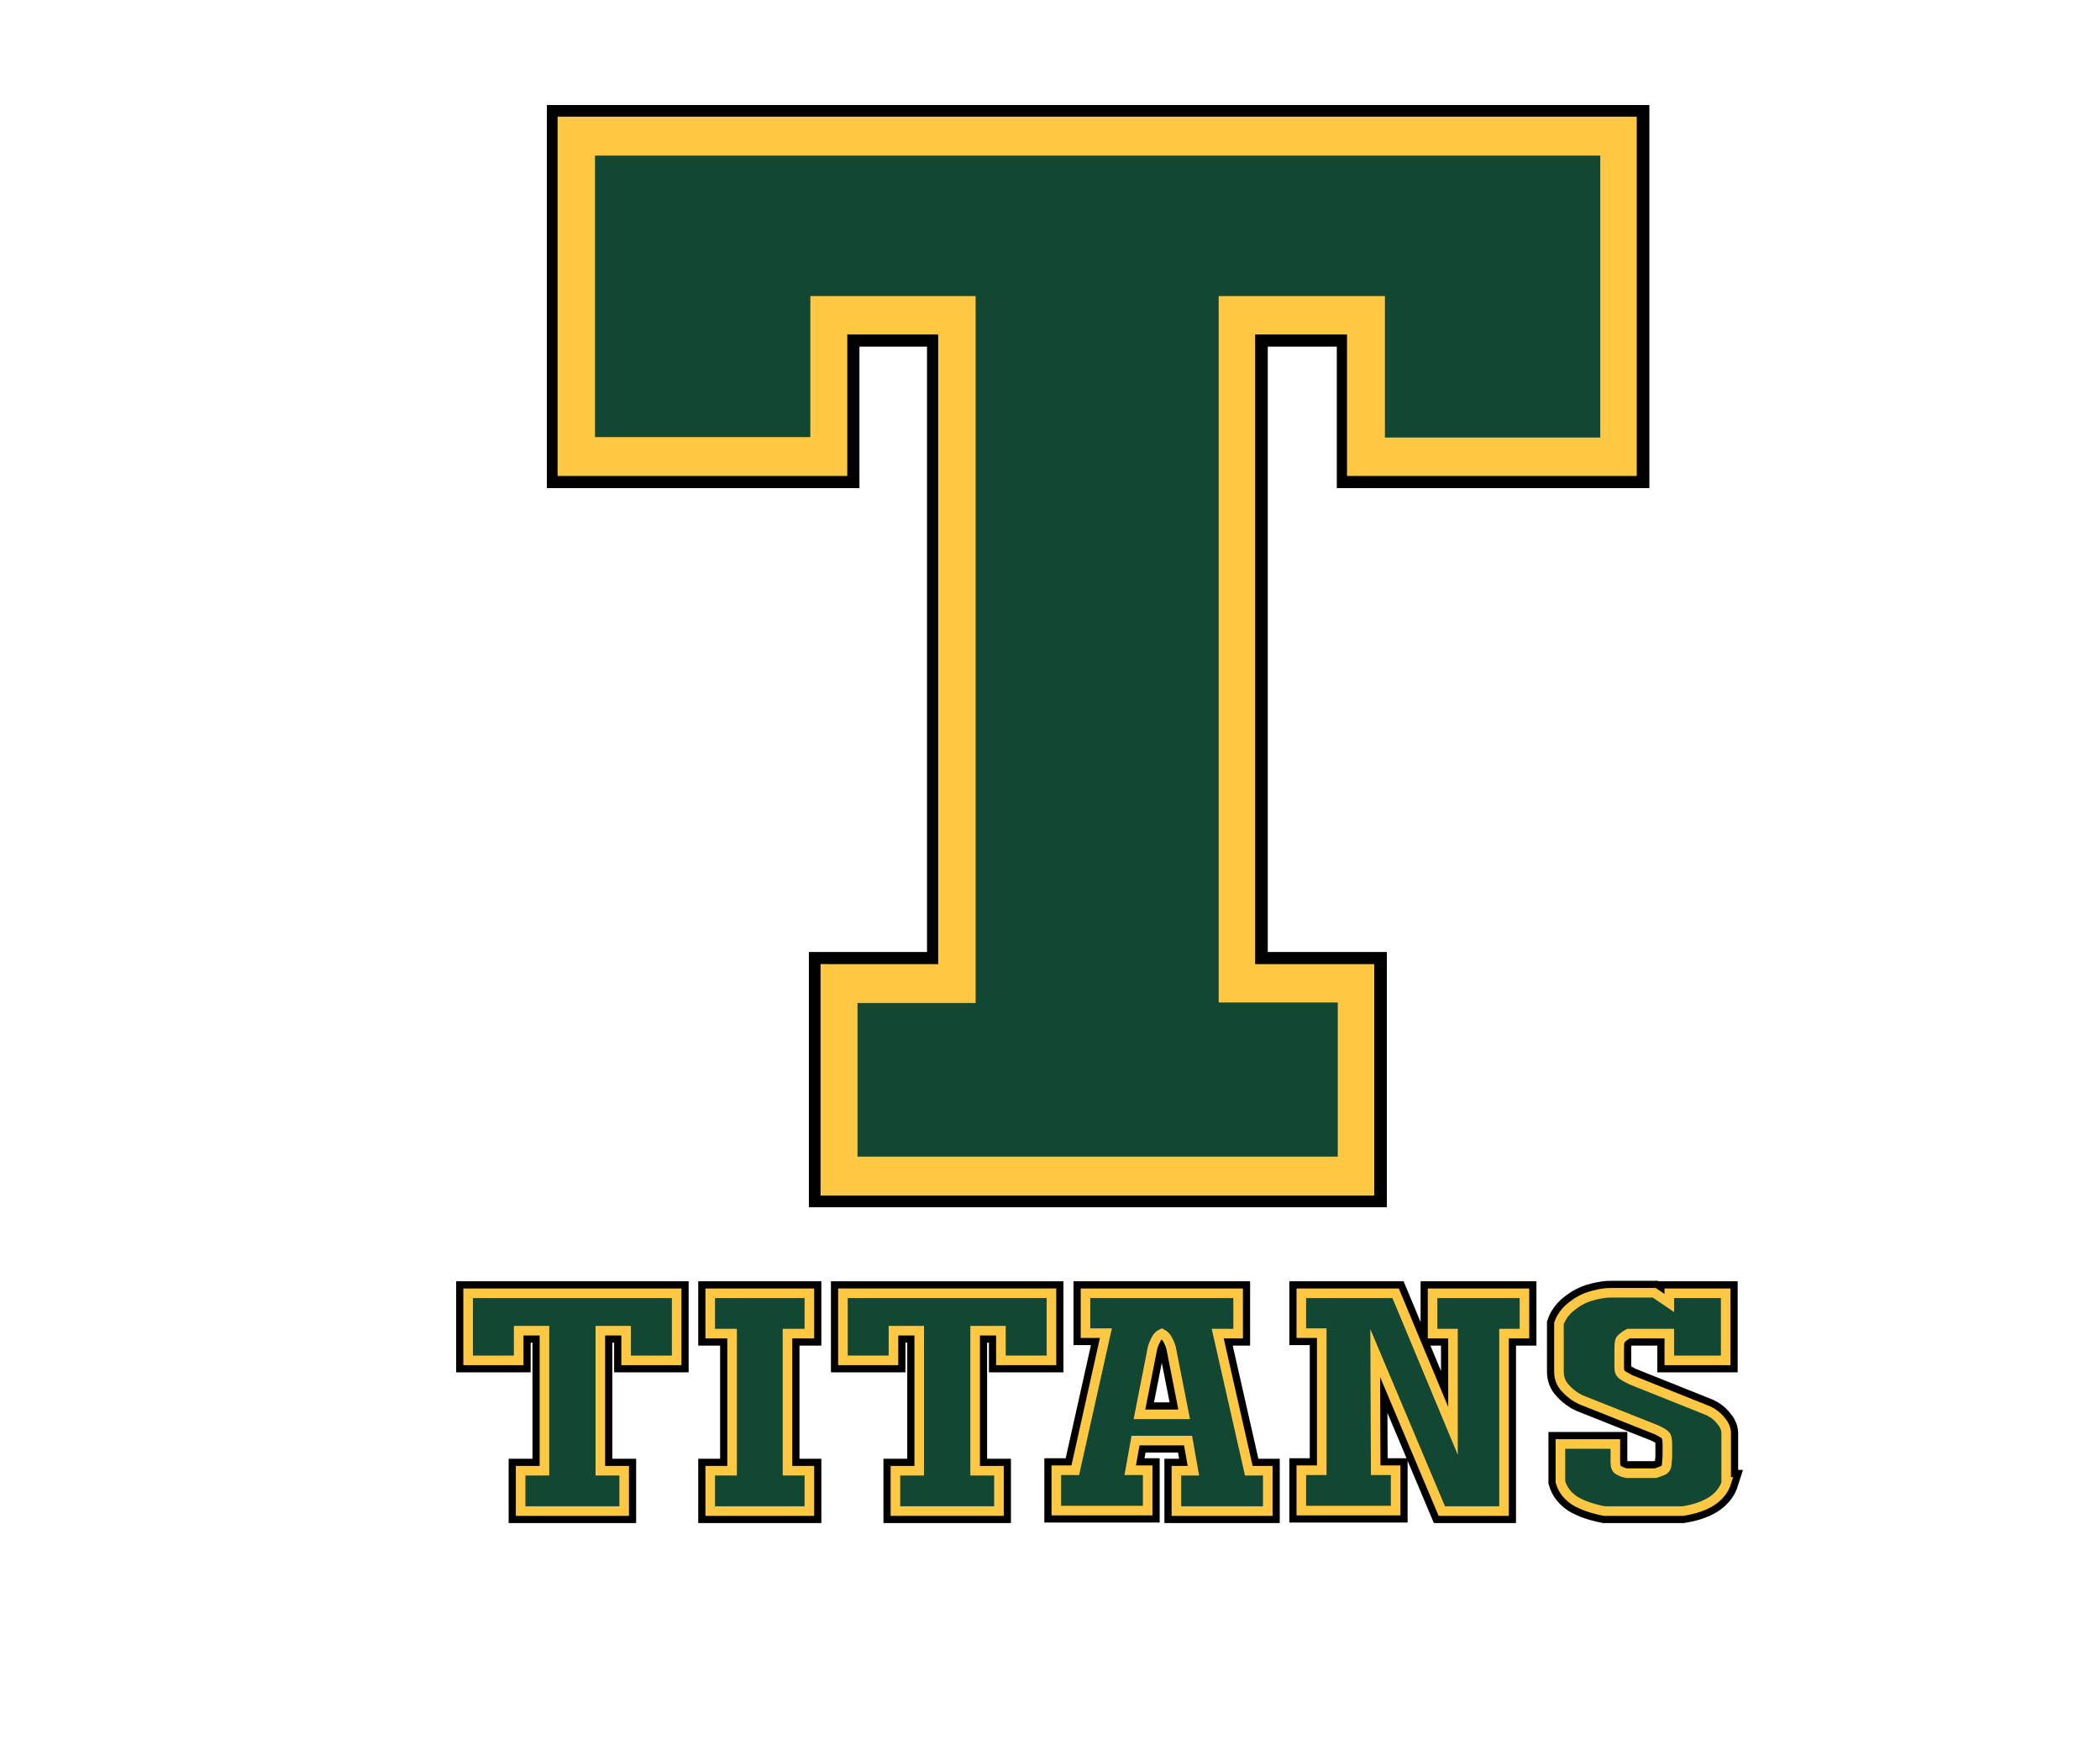
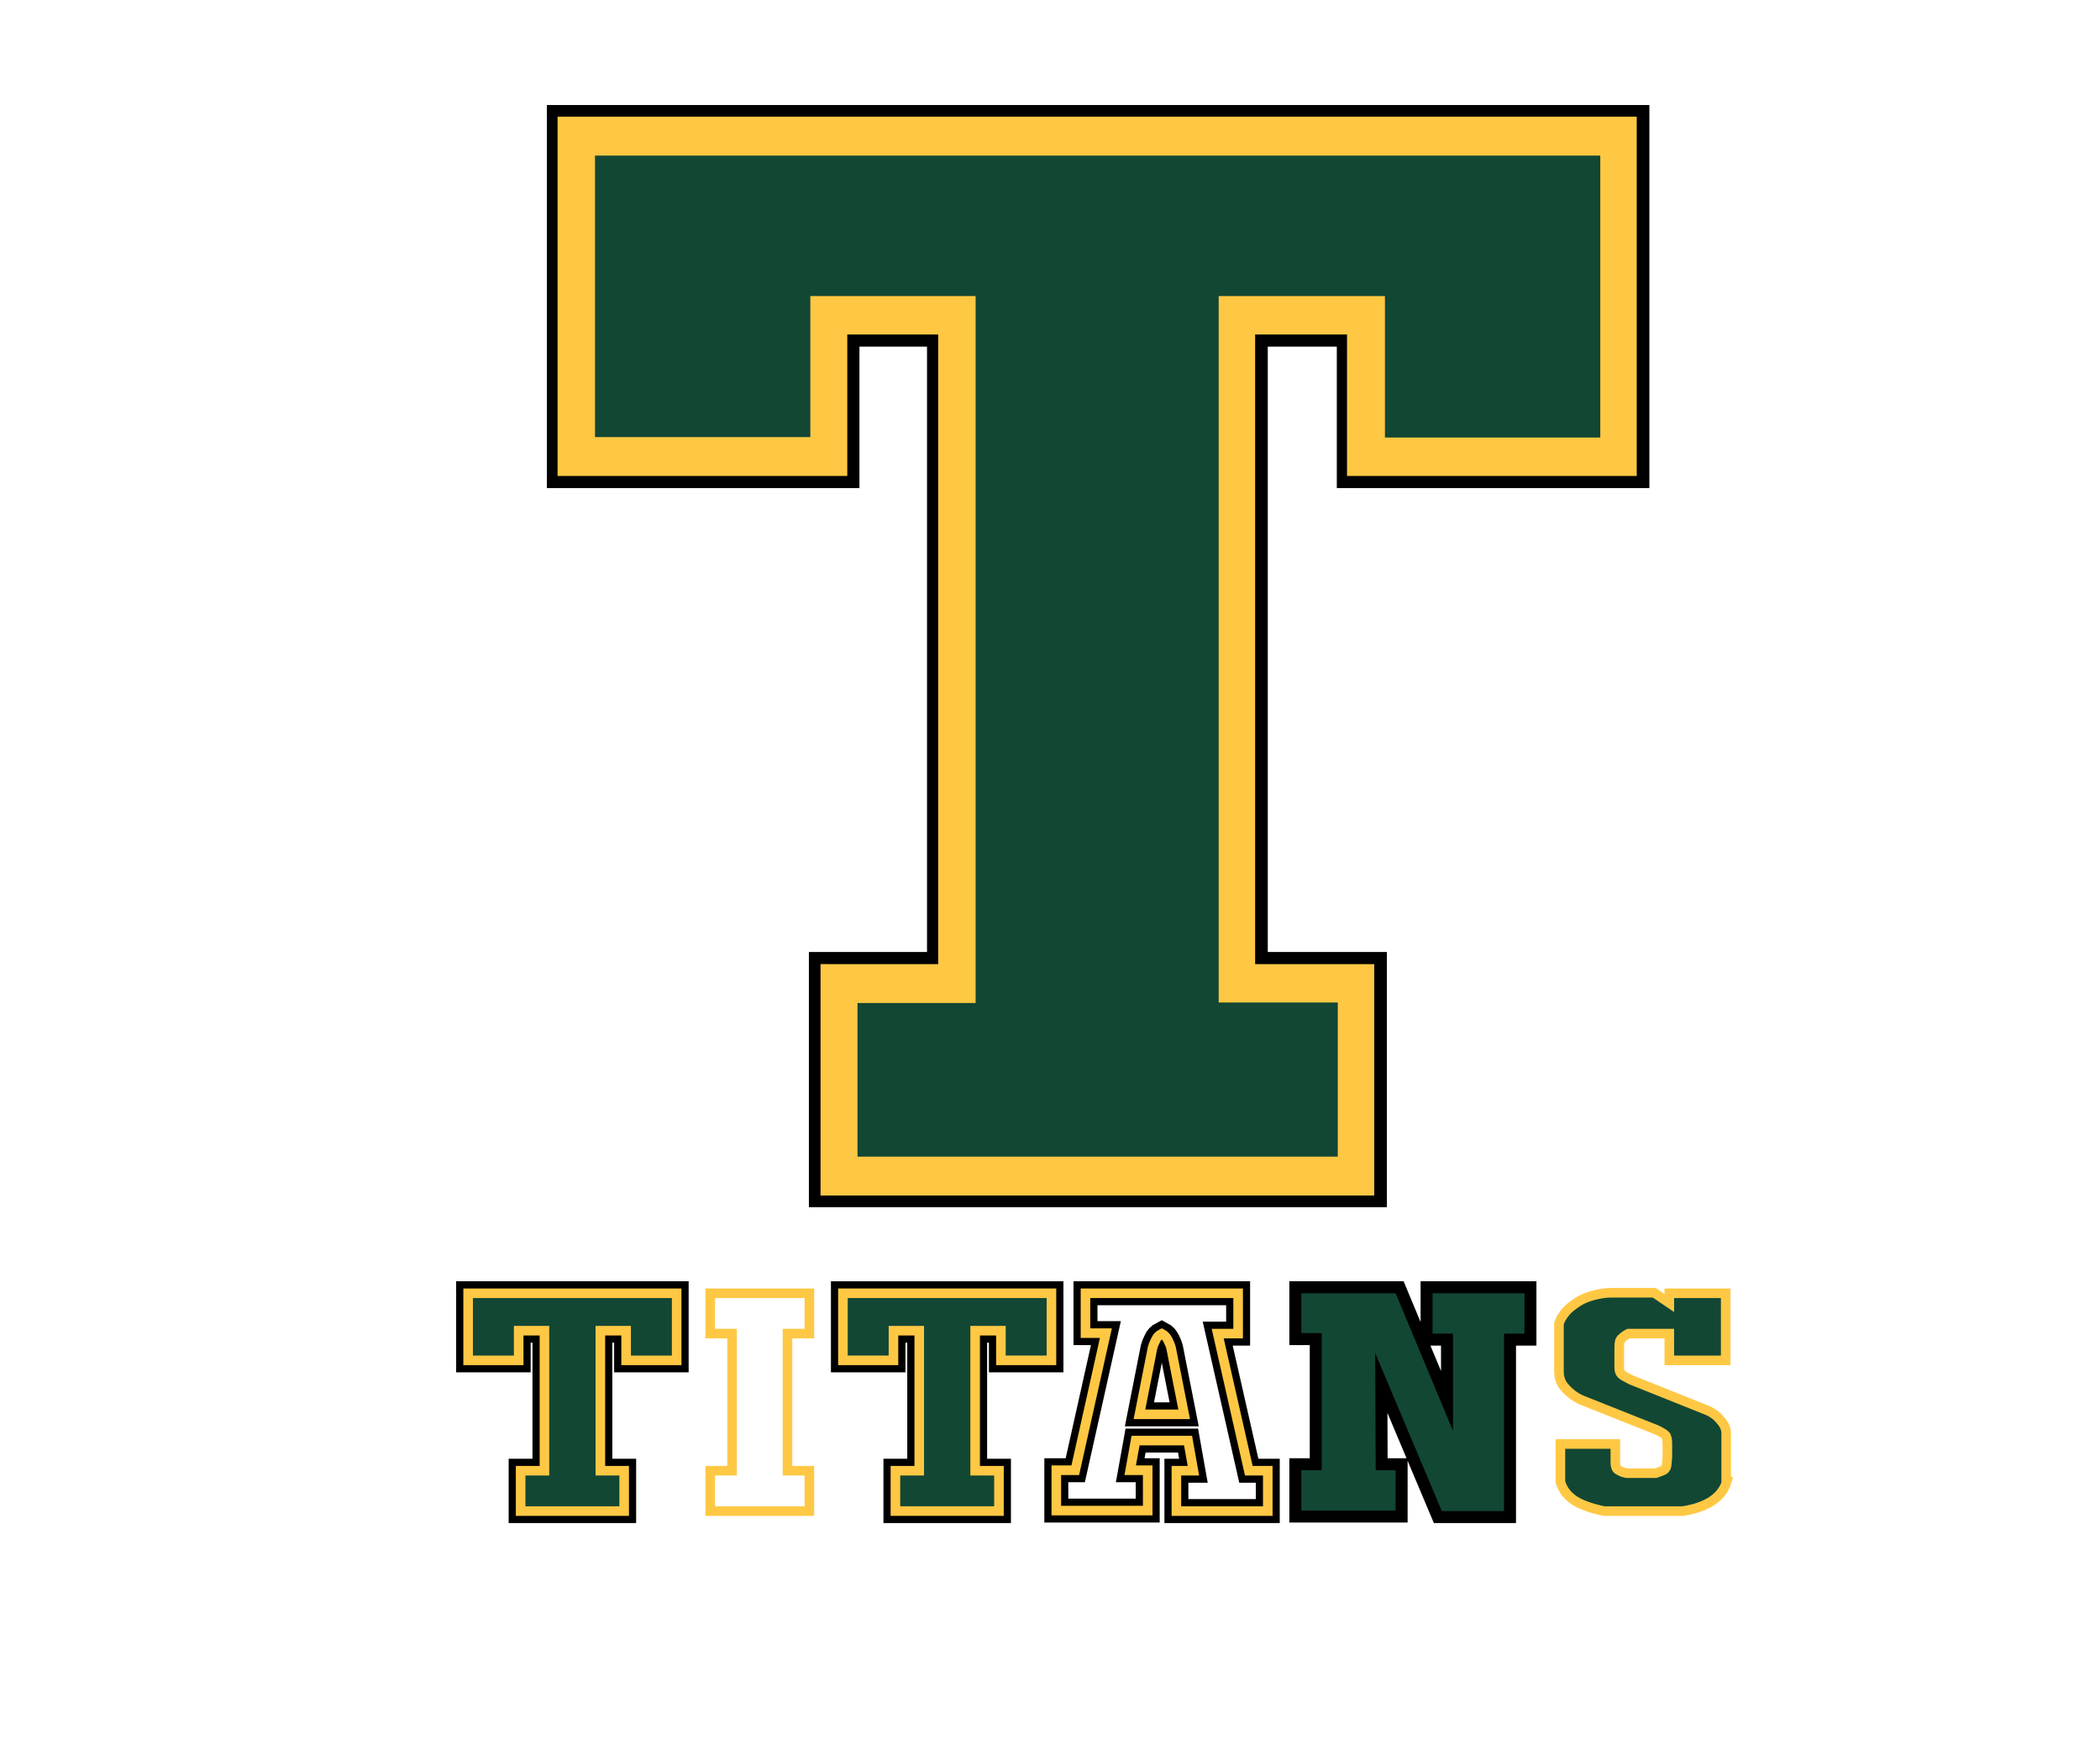
<svg xmlns="http://www.w3.org/2000/svg" version="1.1" id="Layer_1" x="0px" y="0px" viewBox="0 0 432 360" style="enable-background:new 0 0 432 360;" xml:space="preserve">
  <style type="text/css">
	.st0{fill:#124734;}
	.st1{fill:none;stroke:#000000;stroke-width:4.928;}
	.st2{fill:#124734;stroke:#FFDA00;stroke-width:0.21;stroke-miterlimit:10;}
	.st3{fill:none;stroke:#FFC844;stroke-width:1.971;stroke-miterlimit:10;}
	.st4{fill:#FFC844;}
</style>
  <path d="M285.1,248.3H166.4v-52.5h24.3V71.3h-13.9v29.1h-64.3V21.6h226.8v78.8h-64.3V71.3h-14.2v124.5h24.5V248.3z M178.7,235.4h94  v-26.7h-24.5V58.4h38.9v29.1h39.6v-53h-202v53h39.6V58.4H203v150.3h-24.3V235.4z" />
  <g>
    <path class="st0" d="M196.8,64.8h-26.3v29.1h-52V28h214.4v65.9h-52V64.8h-26.5v137.4h24.5v39.6H172.5v-39.6h24.3V64.8z" />
  </g>
  <path class="st1" d="M112,273.7h-5.3v6.1H96.3V266h42.9v13.8h-10.4v-6.1h-5.3v28.8h4.9v8.3h-21.3v-8.3h4.9V273.7z" />
-   <path class="st1" d="M166.5,274.3H162v28.2h4.5v8.3h-20.4v-8.3h4.5v-28.2h-4.5V266h20.4V274.3z" />
  <path class="st1" d="M189.1,273.7h-5.3v6.1h-10.4V266h42.9v13.8h-10.4v-6.1h-5.3v28.8h4.9v8.3h-21.3v-8.3h4.9V273.7z" />
  <path class="st1" d="M232.5,302.4h3.6v8.3h-18.8v-8.3h3.9l6.3-28.2h-4.2V266h31.4v8.3h-4.2l6.4,28.2h3.9v8.3H242v-8.3h3.5l-1.1-6.2  h-10.8L232.5,302.4z M240.9,277.2c-0.1-0.4-0.3-0.9-0.6-1.5c-0.3-0.6-0.7-1.1-1.3-1.4c-0.6,0.3-1,0.7-1.3,1.4  c-0.3,0.6-0.5,1.1-0.6,1.5l-2.7,13.7h9.2L240.9,277.2z" />
  <path class="st1" d="M298.9,274.3h-4.2V266h18.9v8.3h-4.2v36.5h-12.8l-13.7-32.5l0.1,24.1h4.1v8.3h-19.4v-8.3h4.2v-28.2h-4.2V266  h19.4l11.8,28.3V274.3z" />
-   <path class="st1" d="M355.2,304.8c-0.5,1.6-1.5,2.9-3,3.9c-1.5,1-3.5,1.7-6,2.1h-16.2c-2.5-0.5-4.5-1.2-6-2.1c-1.5-1-2.5-2.2-3-3.9  v-7.8h11.3v3.8c0,0.8,0.2,1.4,0.7,1.6c0.5,0.3,1,0.5,1.6,0.6h6c0.6-0.2,1.1-0.4,1.6-0.6c0.5-0.3,0.7-0.8,0.7-1.6l0.1-1.1V297  c0-0.8-0.1-1.3-0.3-1.7c-0.2-0.3-0.9-0.7-1.9-1.2l-15.6-6.2c-1.1-0.5-2.2-1.3-3.1-2.3c-1-1-1.4-2.2-1.4-3.5v-9.9  c0.3-0.9,0.8-1.7,1.5-2.5c0.7-0.8,1.6-1.4,2.5-2c1-0.6,2-1,3.2-1.3c1.2-0.3,2.3-0.5,3.4-0.5h9l3.1,2.1V266h11.6v13.8h-11.6v-5.5H335  c-0.6,0.3-1.1,0.7-1.4,1c-0.4,0.3-0.5,0.9-0.5,1.8v4.2c0,0.5,0.1,1,0.4,1.3c0.3,0.3,1,0.7,2,1.2l15.5,6.2c1.3,0.5,2.3,1.3,3,2.2  c0.8,0.9,1.1,1.8,1.1,2.6V304.8z" />
  <path class="st2" d="M112,273.7h-5.3v6.1H96.3V266h42.9v13.8h-10.4v-6.1h-5.3v28.8h4.9v8.3h-21.3v-8.3h4.9V273.7z" />
-   <path class="st2" d="M166.5,274.3H162v28.2h4.5v8.3h-20.4v-8.3h4.5v-28.2h-4.5V266h20.4V274.3z" />
  <path class="st0" d="M189.1,273.7h-5.3v6.1h-10.4V266h42.9v13.8h-10.4v-6.1h-5.3v28.8h4.9v8.3h-21.3v-8.3h4.9V273.7z" />
-   <path class="st0" d="M232.5,302.4h3.6v8.3h-18.8v-8.3h3.9l6.3-28.2h-4.2V266h31.4v8.3h-4.2l6.4,28.2h3.9v8.3H242v-8.3h3.5l-1.1-6.2  h-10.8L232.5,302.4z M240.9,277.2c-0.1-0.4-0.3-0.9-0.6-1.5c-0.3-0.6-0.7-1.1-1.3-1.4c-0.6,0.3-1,0.7-1.3,1.4  c-0.3,0.6-0.5,1.1-0.6,1.5l-2.7,13.7h9.2L240.9,277.2z" />
  <path class="st0" d="M298.9,274.3h-4.2V266h18.9v8.3h-4.2v36.5h-12.8l-13.7-32.5l0.1,24.1h4.1v8.3h-19.4v-8.3h4.2v-28.2h-4.2V266  h19.4l11.8,28.3V274.3z" />
  <path class="st0" d="M355.2,304.8c-0.5,1.6-1.5,2.9-3,3.9c-1.5,1-3.5,1.7-6,2.1h-16.2c-2.5-0.5-4.5-1.2-6-2.1c-1.5-1-2.5-2.2-3-3.9  v-7.8h11.3v3.8c0,0.8,0.2,1.4,0.7,1.6c0.5,0.3,1,0.5,1.6,0.6h6c0.6-0.2,1.1-0.4,1.6-0.6c0.5-0.3,0.7-0.8,0.7-1.6l0.1-1.1V297  c0-0.8-0.1-1.3-0.3-1.7c-0.2-0.3-0.9-0.7-1.9-1.2l-15.6-6.2c-1.1-0.5-2.2-1.3-3.1-2.3c-1-1-1.4-2.2-1.4-3.5v-9.9  c0.3-0.9,0.8-1.7,1.5-2.5c0.7-0.8,1.6-1.4,2.5-2c1-0.6,2-1,3.2-1.3c1.2-0.3,2.3-0.5,3.4-0.5h9l3.1,2.1V266h11.6v13.8h-11.6v-5.5H335  c-0.6,0.3-1.1,0.7-1.4,1c-0.4,0.3-0.5,0.9-0.5,1.8v4.2c0,0.5,0.1,1,0.4,1.3c0.3,0.3,1,0.7,2,1.2l15.5,6.2c1.3,0.5,2.3,1.3,3,2.2  c0.8,0.9,1.1,1.8,1.1,2.6V304.8z" />
  <path class="st3" d="M112,273.7h-5.3v6.1H96.3V266h42.9v13.8h-10.4v-6.1h-5.3v28.8h4.9v8.3h-21.3v-8.3h4.9V273.7z" />
  <path class="st3" d="M166.5,274.3H162v28.2h4.5v8.3h-20.4v-8.3h4.5v-28.2h-4.5V266h20.4V274.3z" />
  <path class="st3" d="M189.1,273.7h-5.3v6.1h-10.4V266h42.9v13.8h-10.4v-6.1h-5.3v28.8h4.9v8.3h-21.3v-8.3h4.9V273.7z" />
  <path class="st3" d="M232.5,302.4h3.6v8.3h-18.8v-8.3h3.9l6.3-28.2h-4.2V266h31.4v8.3h-4.2l6.4,28.2h3.9v8.3H242v-8.3h3.5l-1.1-6.2  h-10.8L232.5,302.4z M240.9,277.2c-0.1-0.4-0.3-0.9-0.6-1.5c-0.3-0.6-0.7-1.1-1.3-1.4c-0.6,0.3-1,0.7-1.3,1.4  c-0.3,0.6-0.5,1.1-0.6,1.5l-2.7,13.7h9.2L240.9,277.2z" />
-   <path class="st3" d="M298.9,274.3h-4.2V266h18.9v8.3h-4.2v36.5h-12.8l-13.7-32.5l0.1,24.1h4.1v8.3h-19.4v-8.3h4.2v-28.2h-4.2V266  h19.4l11.8,28.3V274.3z" />
  <path class="st3" d="M355.2,304.8c-0.5,1.6-1.5,2.9-3,3.9c-1.5,1-3.5,1.7-6,2.1h-16.2c-2.5-0.5-4.5-1.2-6-2.1c-1.5-1-2.5-2.2-3-3.9  v-7.8h11.3v3.8c0,0.8,0.2,1.4,0.7,1.6c0.5,0.3,1,0.5,1.6,0.6h6c0.6-0.2,1.1-0.4,1.6-0.6c0.5-0.3,0.7-0.8,0.7-1.6l0.1-1.1V297  c0-0.8-0.1-1.3-0.3-1.7c-0.2-0.3-0.9-0.7-1.9-1.2l-15.6-6.2c-1.1-0.5-2.2-1.3-3.1-2.3c-1-1-1.4-2.2-1.4-3.5v-9.9  c0.3-0.9,0.8-1.7,1.5-2.5c0.7-0.8,1.6-1.4,2.5-2c1-0.6,2-1,3.2-1.3c1.2-0.3,2.3-0.5,3.4-0.5h9l3.1,2.1V266h11.6v13.8h-11.6v-5.5H335  c-0.6,0.3-1.1,0.7-1.4,1c-0.4,0.3-0.5,0.9-0.5,1.8v4.2c0,0.5,0.1,1,0.4,1.3c0.3,0.3,1,0.7,2,1.2l15.5,6.2c1.3,0.5,2.3,1.3,3,2.2  c0.8,0.9,1.1,1.8,1.1,2.6V304.8z" />
-   <path class="st4" d="M282.8,245.9h-114v-47.6H193V68.8h-18.7v29.1h-59.6V24h222v73.9h-59.6V68.8h-18.9v129.5h24.5V245.9z   M176.4,237.9h98.8v-31.7h-24.5V60.9h34.2v29.1h44.3V32H122.4v57.9h44.3V60.9h34v145.4h-24.3V237.9z" />
+   <path class="st4" d="M282.8,245.9h-114v-47.6H193V68.8h-18.7v29.1h-59.6V24h222v73.9h-59.6V68.8h-18.9v129.5h24.5V245.9z   M176.4,237.9h98.8v-31.7h-24.5V60.9h34.2v29.1h44.3V32H122.4v57.9h44.3V60.9h34v145.4h-24.3z" />
</svg>